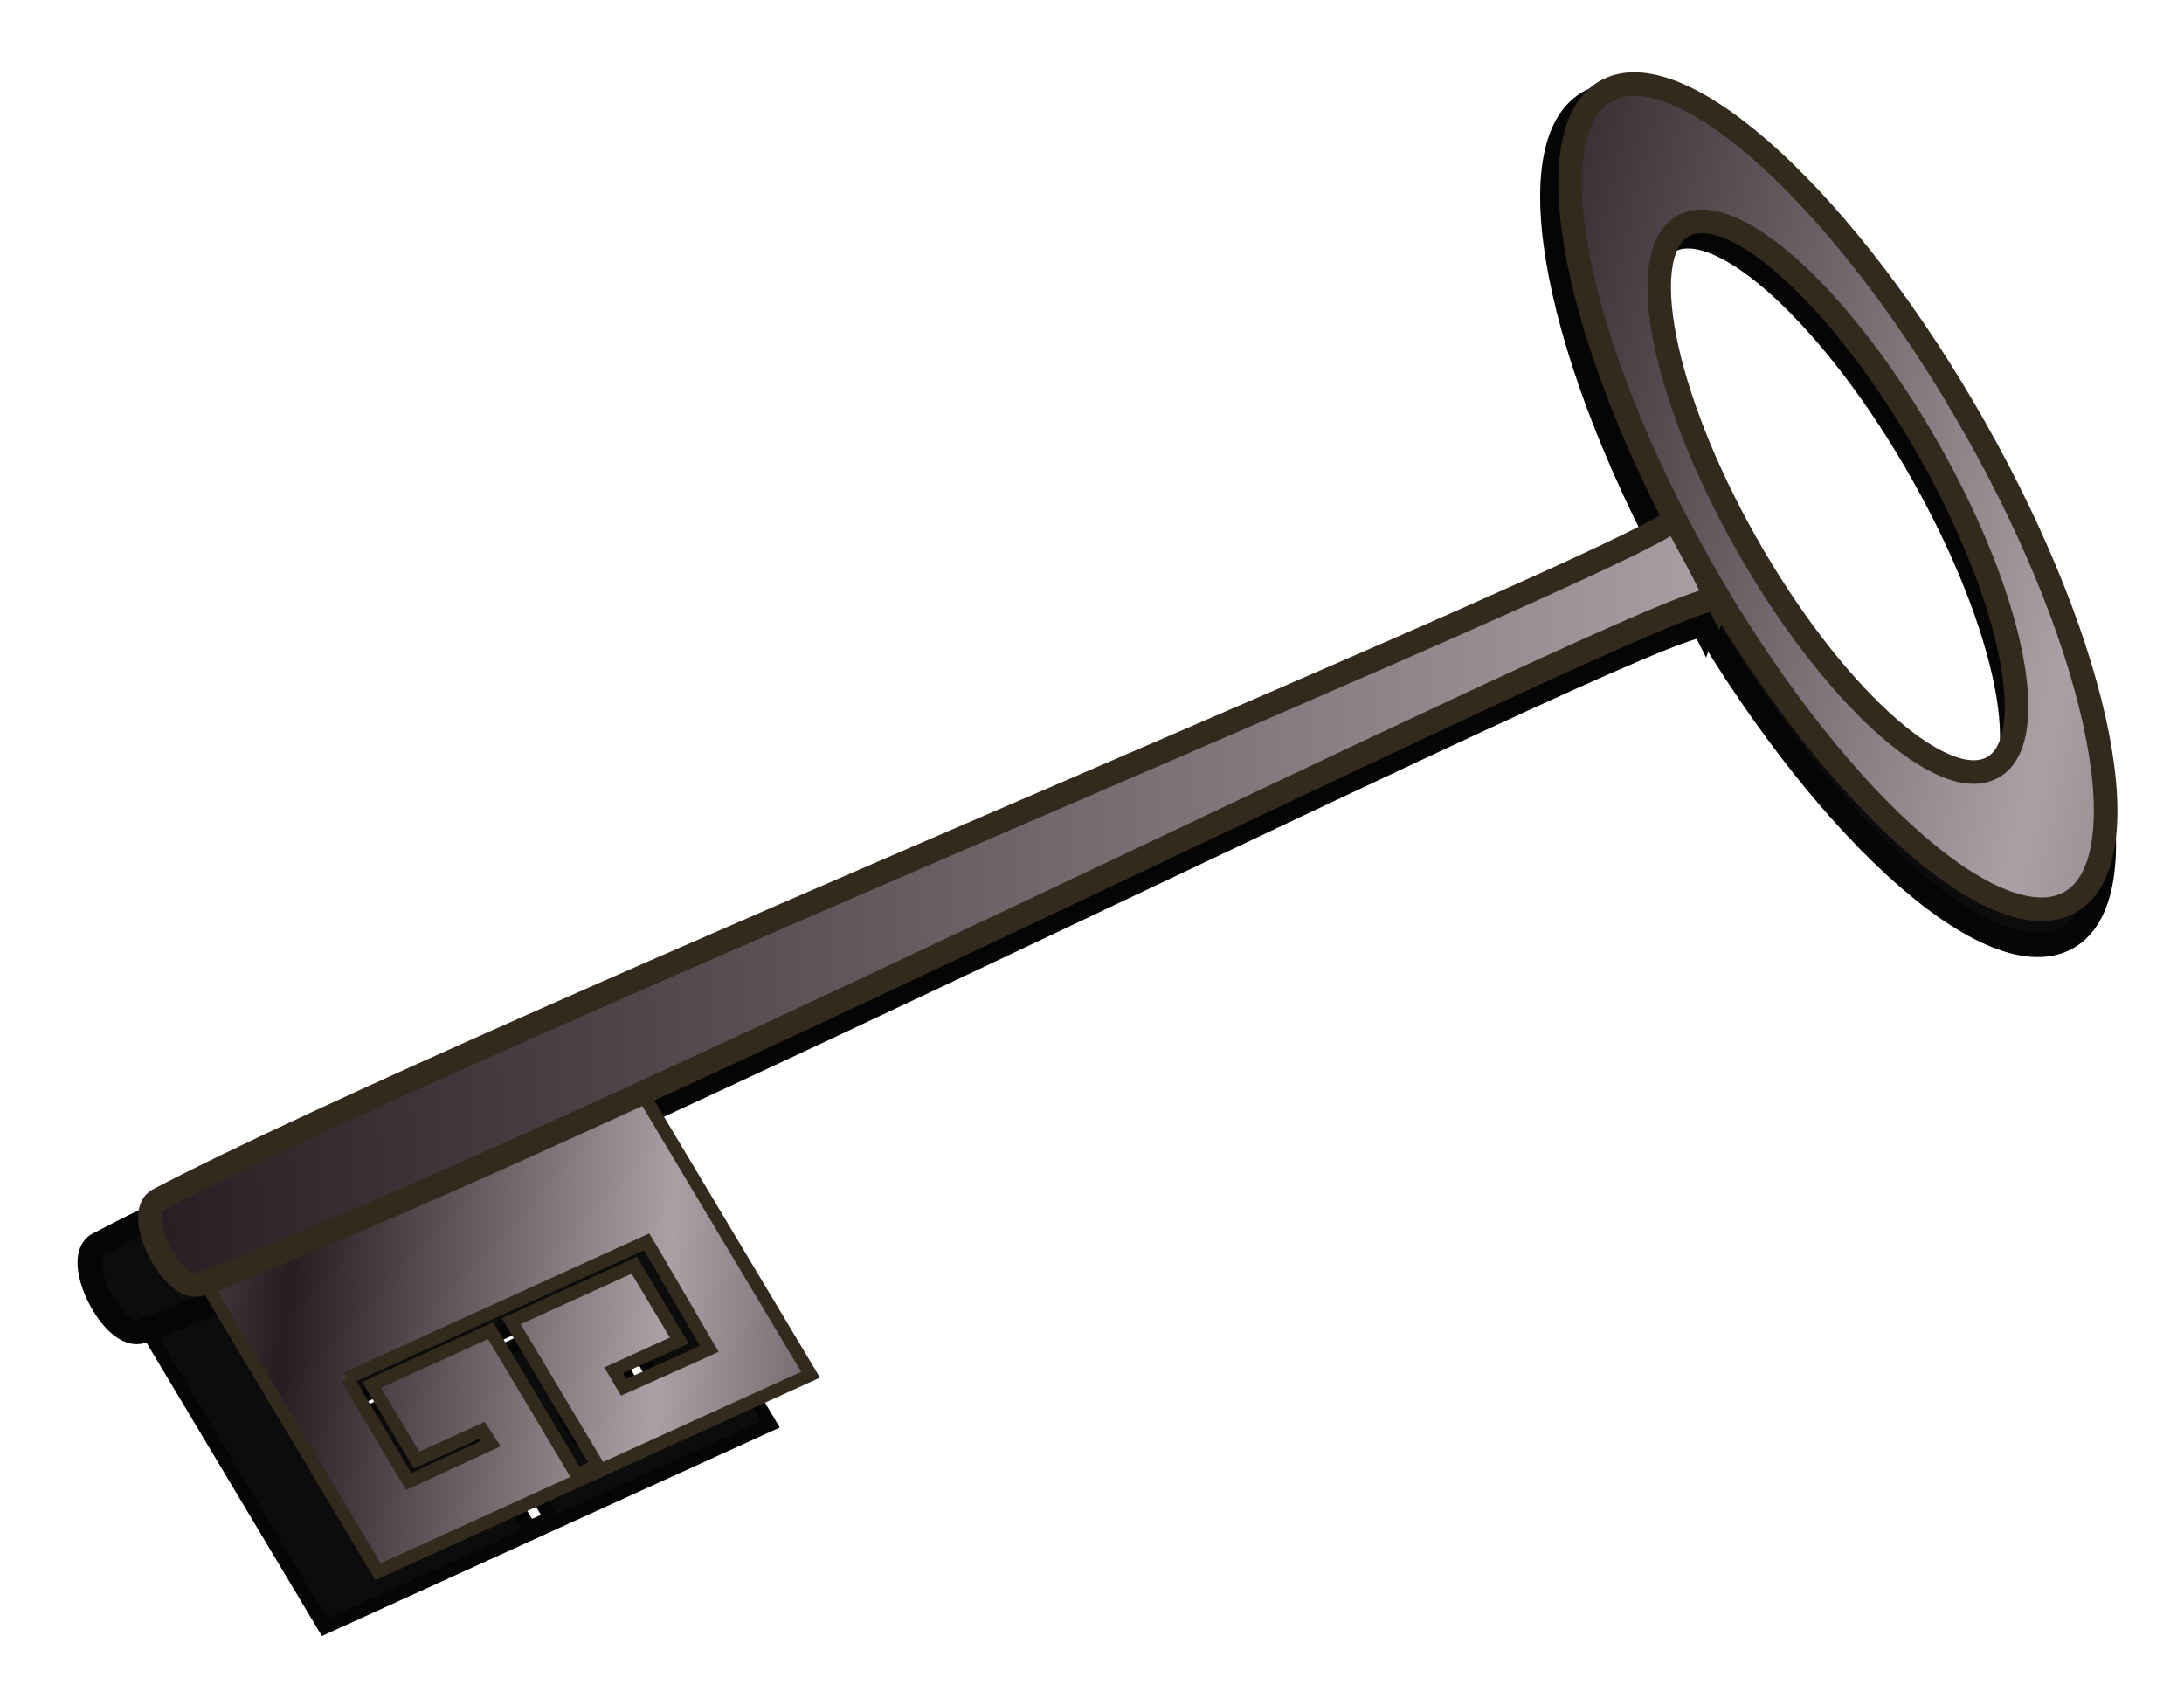
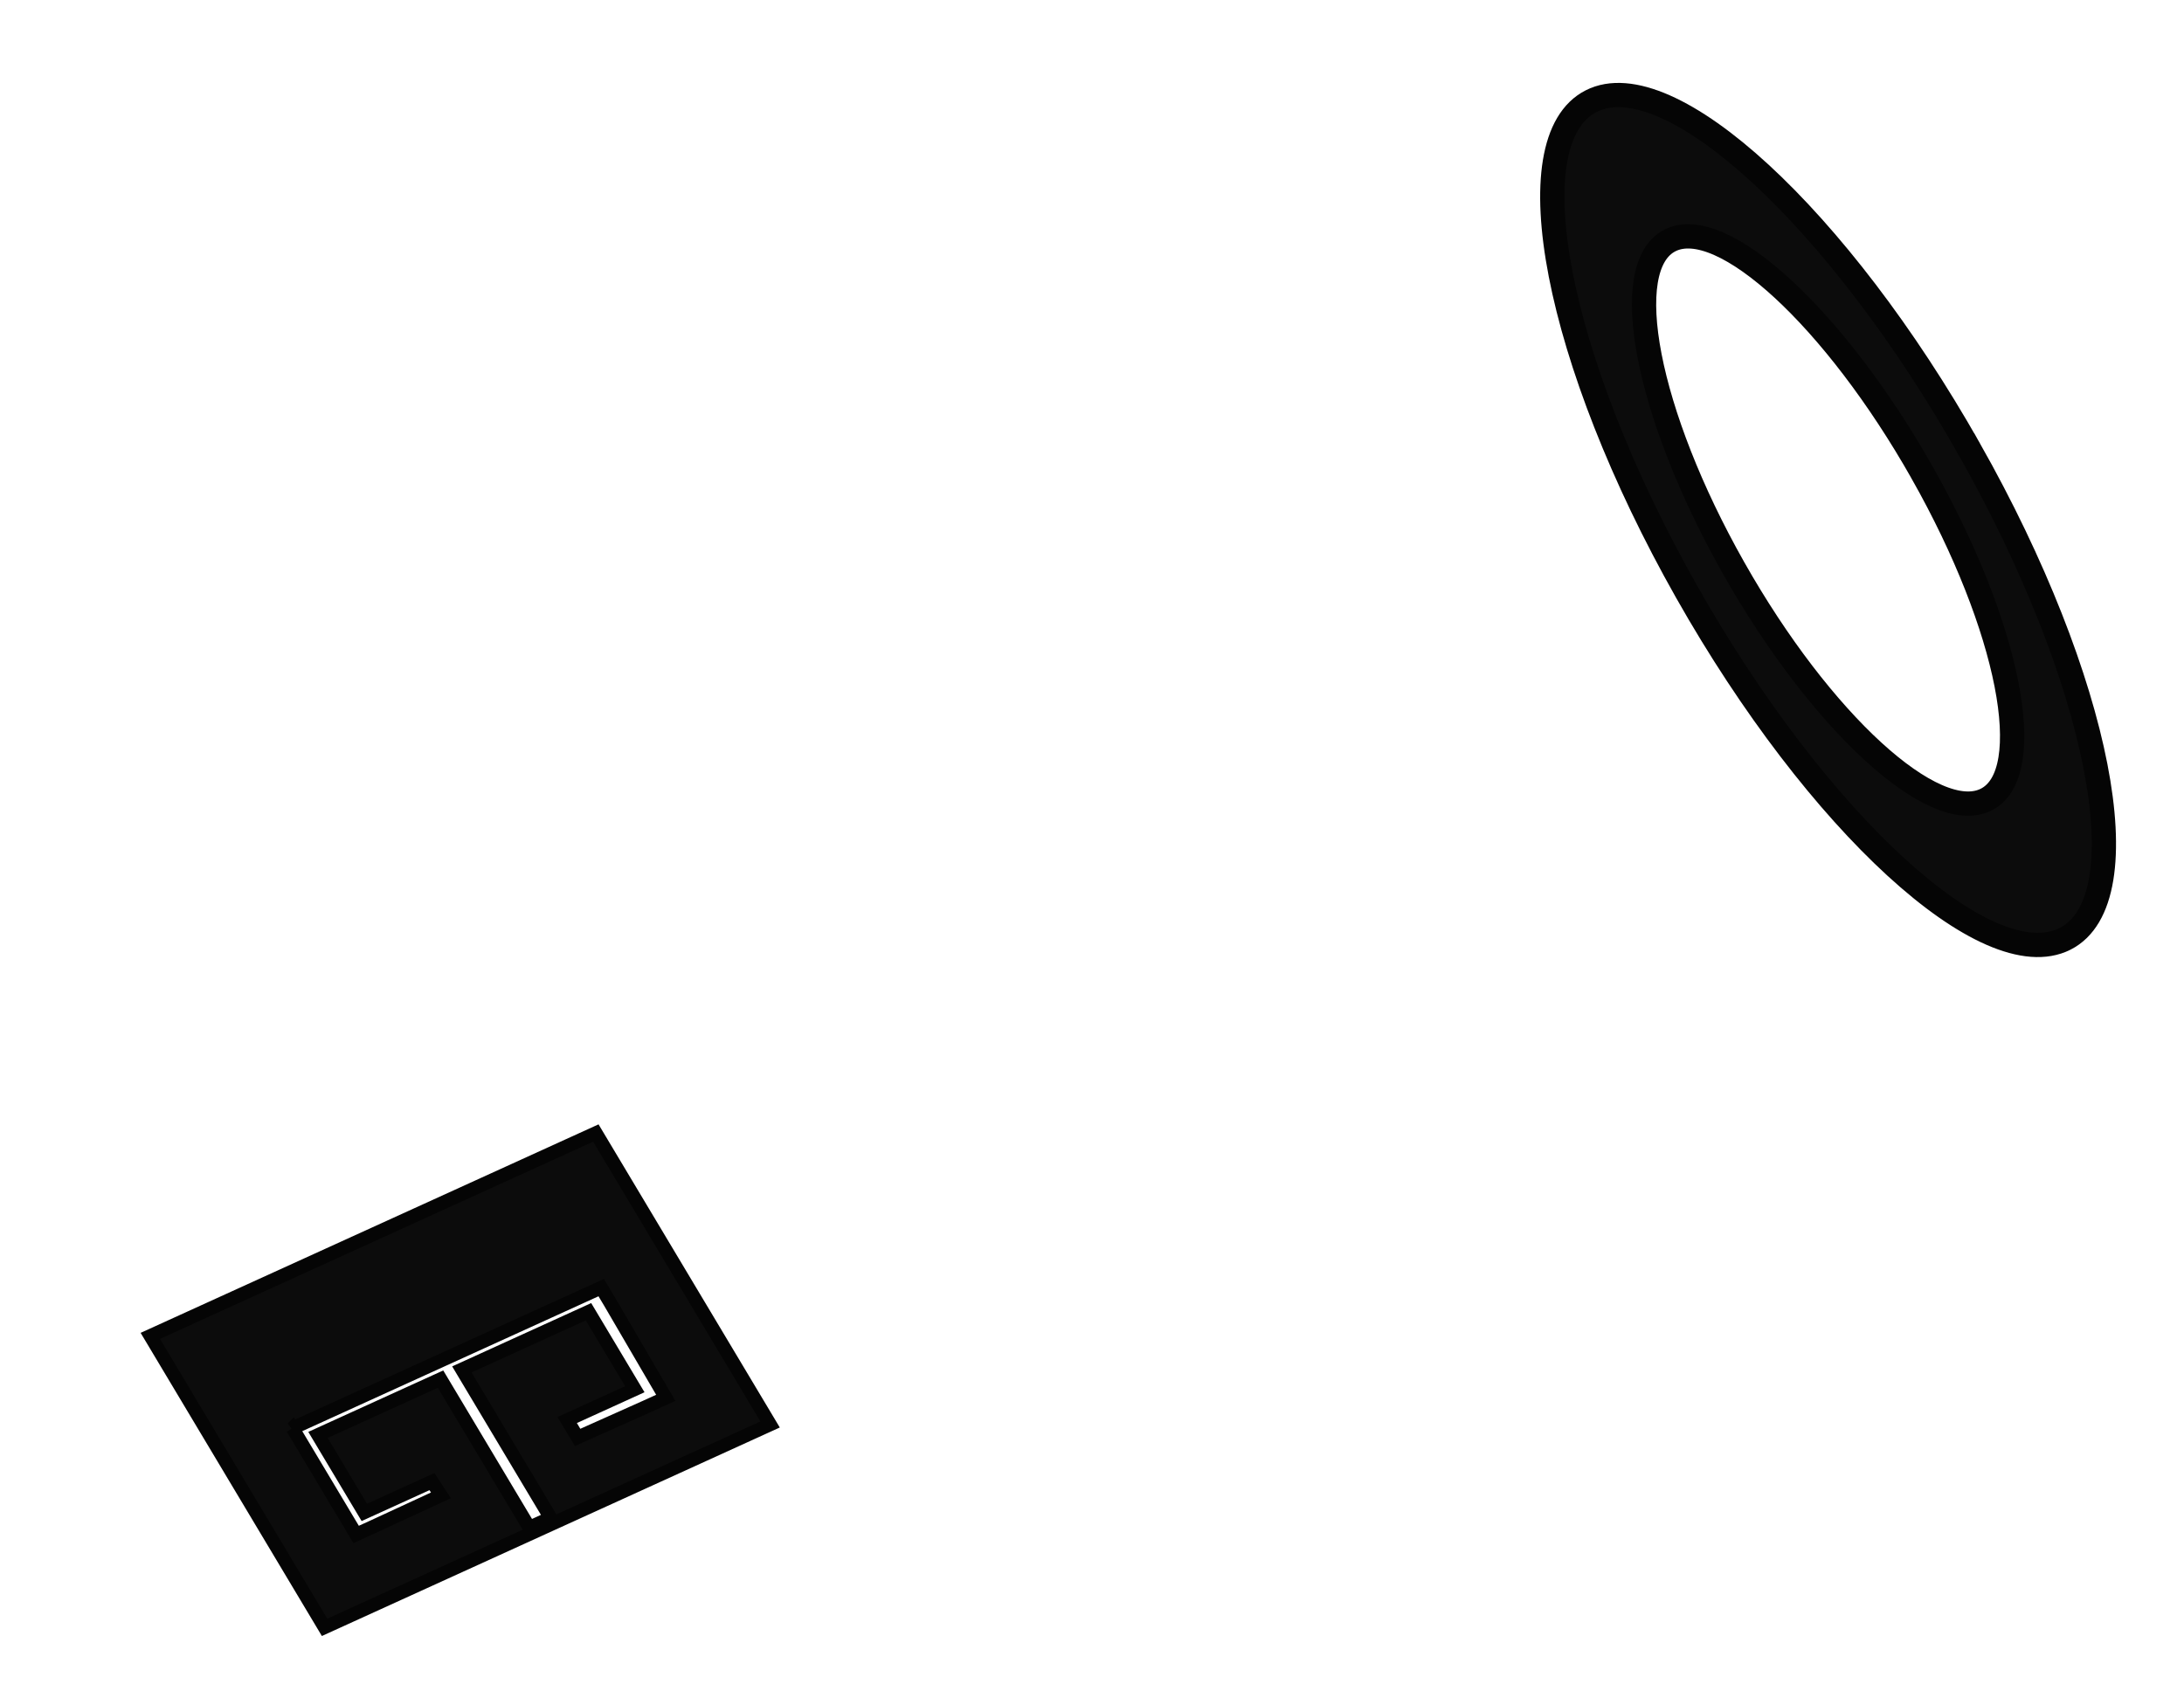
<svg xmlns="http://www.w3.org/2000/svg" xmlns:ns1="http://sodipodi.sourceforge.net/DTD/sodipodi-0.dtd" xmlns:ns2="http://www.inkscape.org/namespaces/inkscape" xmlns:xlink="http://www.w3.org/1999/xlink" id="svg3895" ns1:docname="New document 2" viewBox="0 0 139.52 108.49" version="1.1" ns2:version="0.48.3.1 r9886">
  <defs id="defs3897">
    <filter id="filter3560" ns2:collect="always" color-interpolation-filters="sRGB">
      <feGaussianBlur id="feGaussianBlur3562" stdDeviation="2.092" ns2:collect="always" />
    </filter>
    <linearGradient id="linearGradient3803" y2="520.07" xlink:href="#linearGradient3941" spreadMethod="reflect" gradientUnits="userSpaceOnUse" x2="30.872" gradientTransform="matrix(-.983 .001 -.096 .867 244.42 340)" y1="506.26" x1="8.136" ns2:collect="always" />
    <linearGradient id="linearGradient3941">
      <stop id="stop3943" style="stop-color:#261d23" offset="0" />
      <stop id="stop3945" style="stop-color:#aaa0a6" offset="1" />
    </linearGradient>
    <linearGradient id="linearGradient3806" y2="588.25" xlink:href="#linearGradient3941" spreadMethod="reflect" gradientUnits="userSpaceOnUse" x2="509.96" gradientTransform="matrix(-.93 .368 .368 .93 341.31 61.973)" y1="588.25" x1="396.05" ns2:collect="always" />
    <linearGradient id="linearGradient3808" y2="563.16" xlink:href="#linearGradient3941" spreadMethod="reflect" gradientUnits="userSpaceOnUse" x2="536.42" gradientTransform="matrix(-.93 .368 .368 .93 341.31 61.973)" y1="549.82" x1="489.84" ns2:collect="always" />
  </defs>
  <ns1:namedview id="base" bordercolor="#666666" ns2:pageshadow="2" ns2:window-y="11" fit-margin-left="0" pagecolor="#ffffff" fit-margin-top="0" ns2:window-maximized="0" ns2:zoom="0.35" ns2:window-x="14" ns2:window-height="849" showgrid="false" borderopacity="1.0" ns2:current-layer="layer1" ns2:cx="164.76268" ns2:cy="-114.25663" fit-margin-right="0" fit-margin-bottom="0" ns2:window-width="1571" ns2:pageopacity="0.0" ns2:document-units="px" />
  <g id="layer1" ns2:label="Layer 1" ns2:groupmode="layer" transform="translate(-210.24 -309.62)">
    <g id="g3575" ns2:export-ydpi="125" ns2:export-xdpi="125" ns2:export-filename="f:\Tedel\Dibujos\escudo.png" transform="matrix(-.827 .378 .378 .827 129.73 -337.83)">
      <g id="g3529" style="opacity:0.98;filter:url(#filter3560);stroke:#000000;fill:#070707" transform="matrix(1.03 0 0 1.03 -134.78 64.754)">
        <path id="path3531" d="m368.61 688.75-2.545 23.026-33.392 0.046 2.545-23.026 33.392-0.046zm-6.208 9.759-23.132 0.032-0.126 1.138-0.754 7.531 1.519-0.002 5.073-0.042 0.152-1.374-5.069 0.007 0.677-6.122 9.492-0.013-1.296 11.73 1.597-0.002 1.296-11.73 9.185-0.013-0.677 6.122-5.069 0.007-0.166 1.107 5.109 0.024 1.26-0.002 0.802-7.26 0.126-1.138z" ns1:nodetypes="cccccccccccccccccccccccccc" style="stroke:#000000;stroke-linecap:round;stroke-width:.923;fill:#070707" ns2:connector-curvature="0" />
-         <path id="path3533" style="stroke:#000000;stroke-linecap:round;stroke-width:1.656;fill:#070707" d="m368.99 688.22c2.078-0.137 2.319-6.515 0.251-6.627-25.436-1.378-117.6 2.471-116.89 0.649l-0.25 6.627c-2.103-2.071 85.231 1.433 116.89-0.649z" ns2:export-ydpi="125" ns1:nodetypes="csccs" ns2:export-filename="f:\Tedel\Dibujos\shield.png" ns2:connector-curvature="0" ns2:export-xdpi="125" />
        <path id="path3535" style="stroke:#000000;stroke-linecap:round;stroke-width:1.656;fill:#070707" d="m230.62 685.31c1.555-18.056 7.635-32.545 13.581-32.314 5.947 0.231 9.553 15.094 7.998 33.151-1.555 18.056-7.683 32.492-13.63 32.261-5.947-0.231-9.504-15.042-7.95-33.098zm3.588 0.139c-1.037 12.046 1.331 21.928 5.298 22.082 3.967 0.154 8.069-9.478 9.105-21.524 1.037-12.046-1.379-21.981-5.347-22.135-3.967-0.154-8.02 9.531-9.057 21.576z" ns2:export-ydpi="125" ns2:export-filename="f:\Tedel\Dibujos\shield.png" ns2:connector-curvature="0" ns2:export-xdpi="125" />
      </g>
      <g id="g3564" transform="translate(45.35 -6.47)">
-         <path id="rect2523" style="stroke:#332a1e;stroke-linecap:round;stroke-width:.923;fill:url(#linearGradient3803)" ns1:nodetypes="cccccccccccccccccccccccccc" ns2:connector-curvature="0" d="m194.42 779.33-2.545 23.026-33.392 0.046 2.545-23.026 33.392-0.046zm-6.208 9.759-23.132 0.032-0.126 1.138-0.754 7.531 1.519-0.002 5.073-0.042 0.152-1.374-5.069 0.007 0.677-6.122 9.492-0.013-1.296 11.73 1.597-0.002 1.296-11.73 9.185-0.013-0.677 6.122-5.069 0.007-0.166 1.107 5.109 0.024 1.26-0.002 0.802-7.26 0.126-1.138z" />
-         <path id="path3550" style="stroke:#332a1e;stroke-linecap:round;stroke-width:1.656;fill:url(#linearGradient3806)" d="m194.8 778.8c2.078-0.137 2.319-6.515 0.251-6.627-25.436-1.378-117.6 2.471-116.89 0.649l-0.25 6.627c-2.103-2.071 85.231 1.433 116.89-0.649z" ns2:export-ydpi="125" ns1:nodetypes="csccs" ns2:export-filename="f:\Tedel\Dibujos\shield.png" ns2:connector-curvature="0" ns2:export-xdpi="125" />
-         <path id="path3548" style="stroke:#332a1e;stroke-linecap:round;stroke-width:1.656;fill:url(#linearGradient3808)" d="m56.427 775.9c1.555-18.056 7.635-32.545 13.581-32.314 5.947 0.231 9.553 15.094 7.998 33.151-1.555 18.056-7.683 32.492-13.63 32.261-5.947-0.231-9.504-15.042-7.95-33.098zm3.588 0.139c-1.037 12.046 1.331 21.928 5.298 22.082 3.967 0.154 8.069-9.478 9.105-21.524 1.037-12.046-1.379-21.981-5.347-22.135-3.967-0.154-8.02 9.531-9.057 21.576z" ns2:export-ydpi="125" ns2:export-filename="f:\Tedel\Dibujos\shield.png" ns2:connector-curvature="0" ns2:export-xdpi="125" />
-       </g>
+         </g>
    </g>
  </g>
</svg>